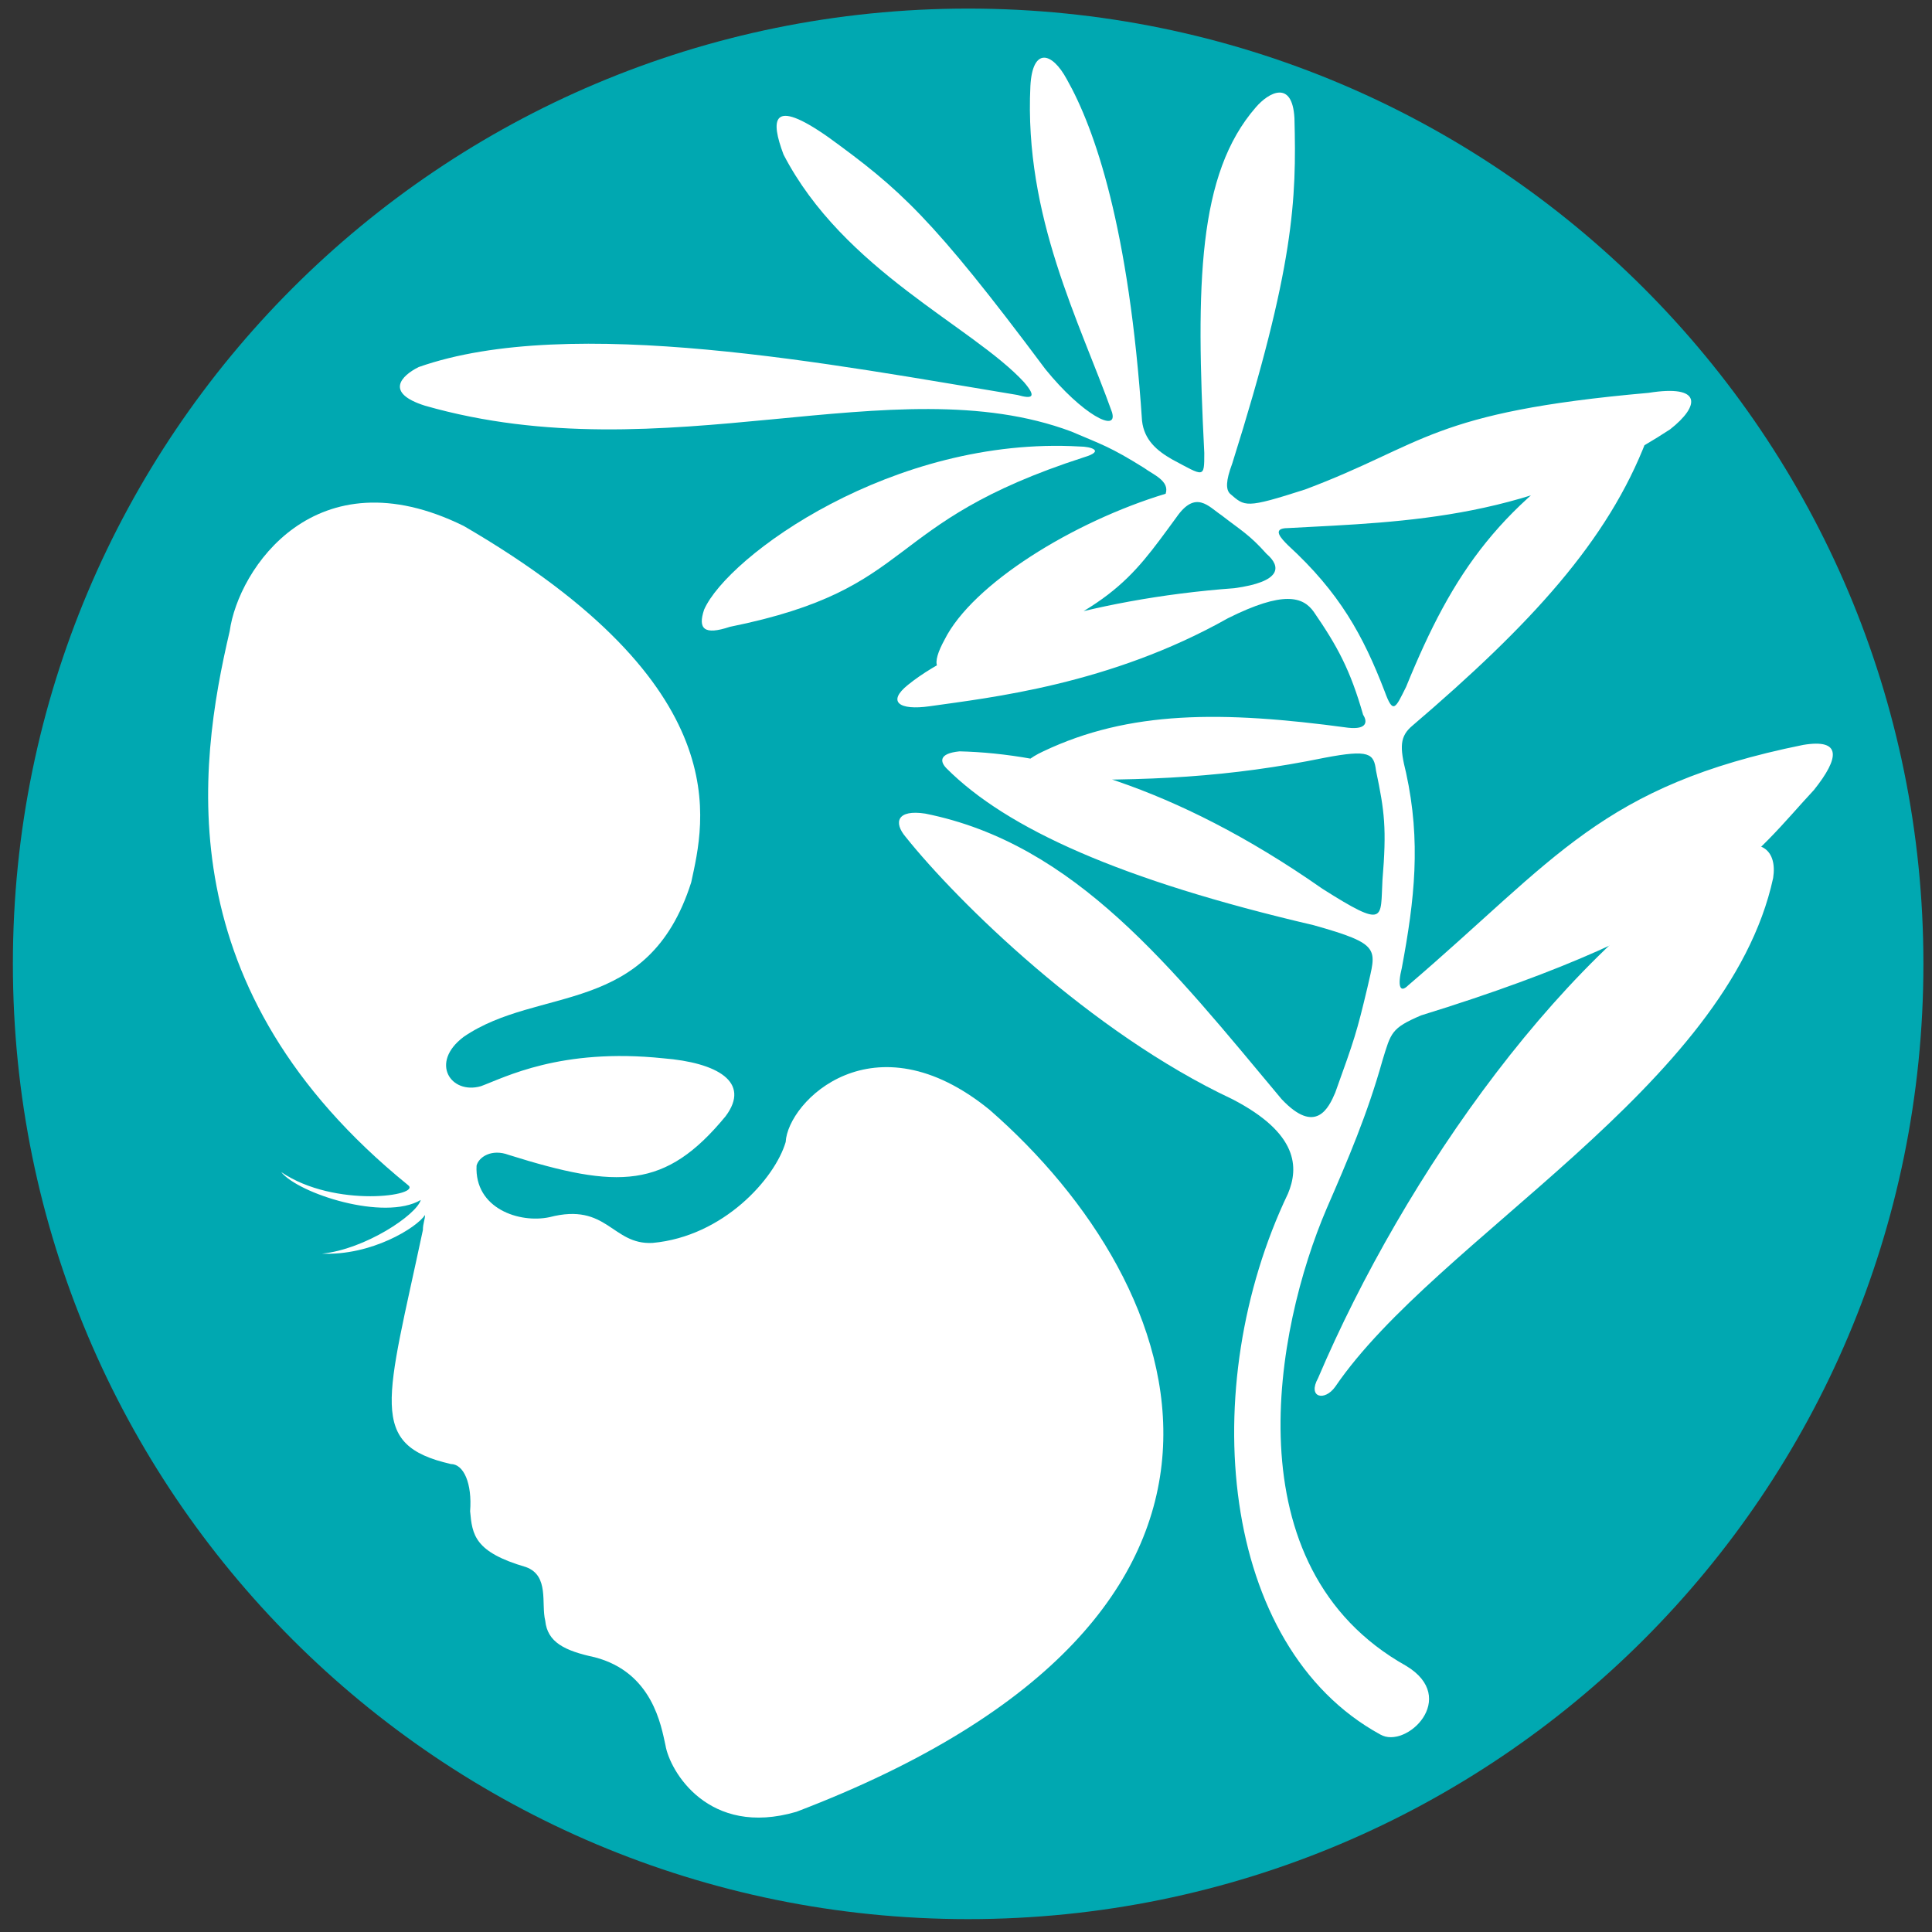
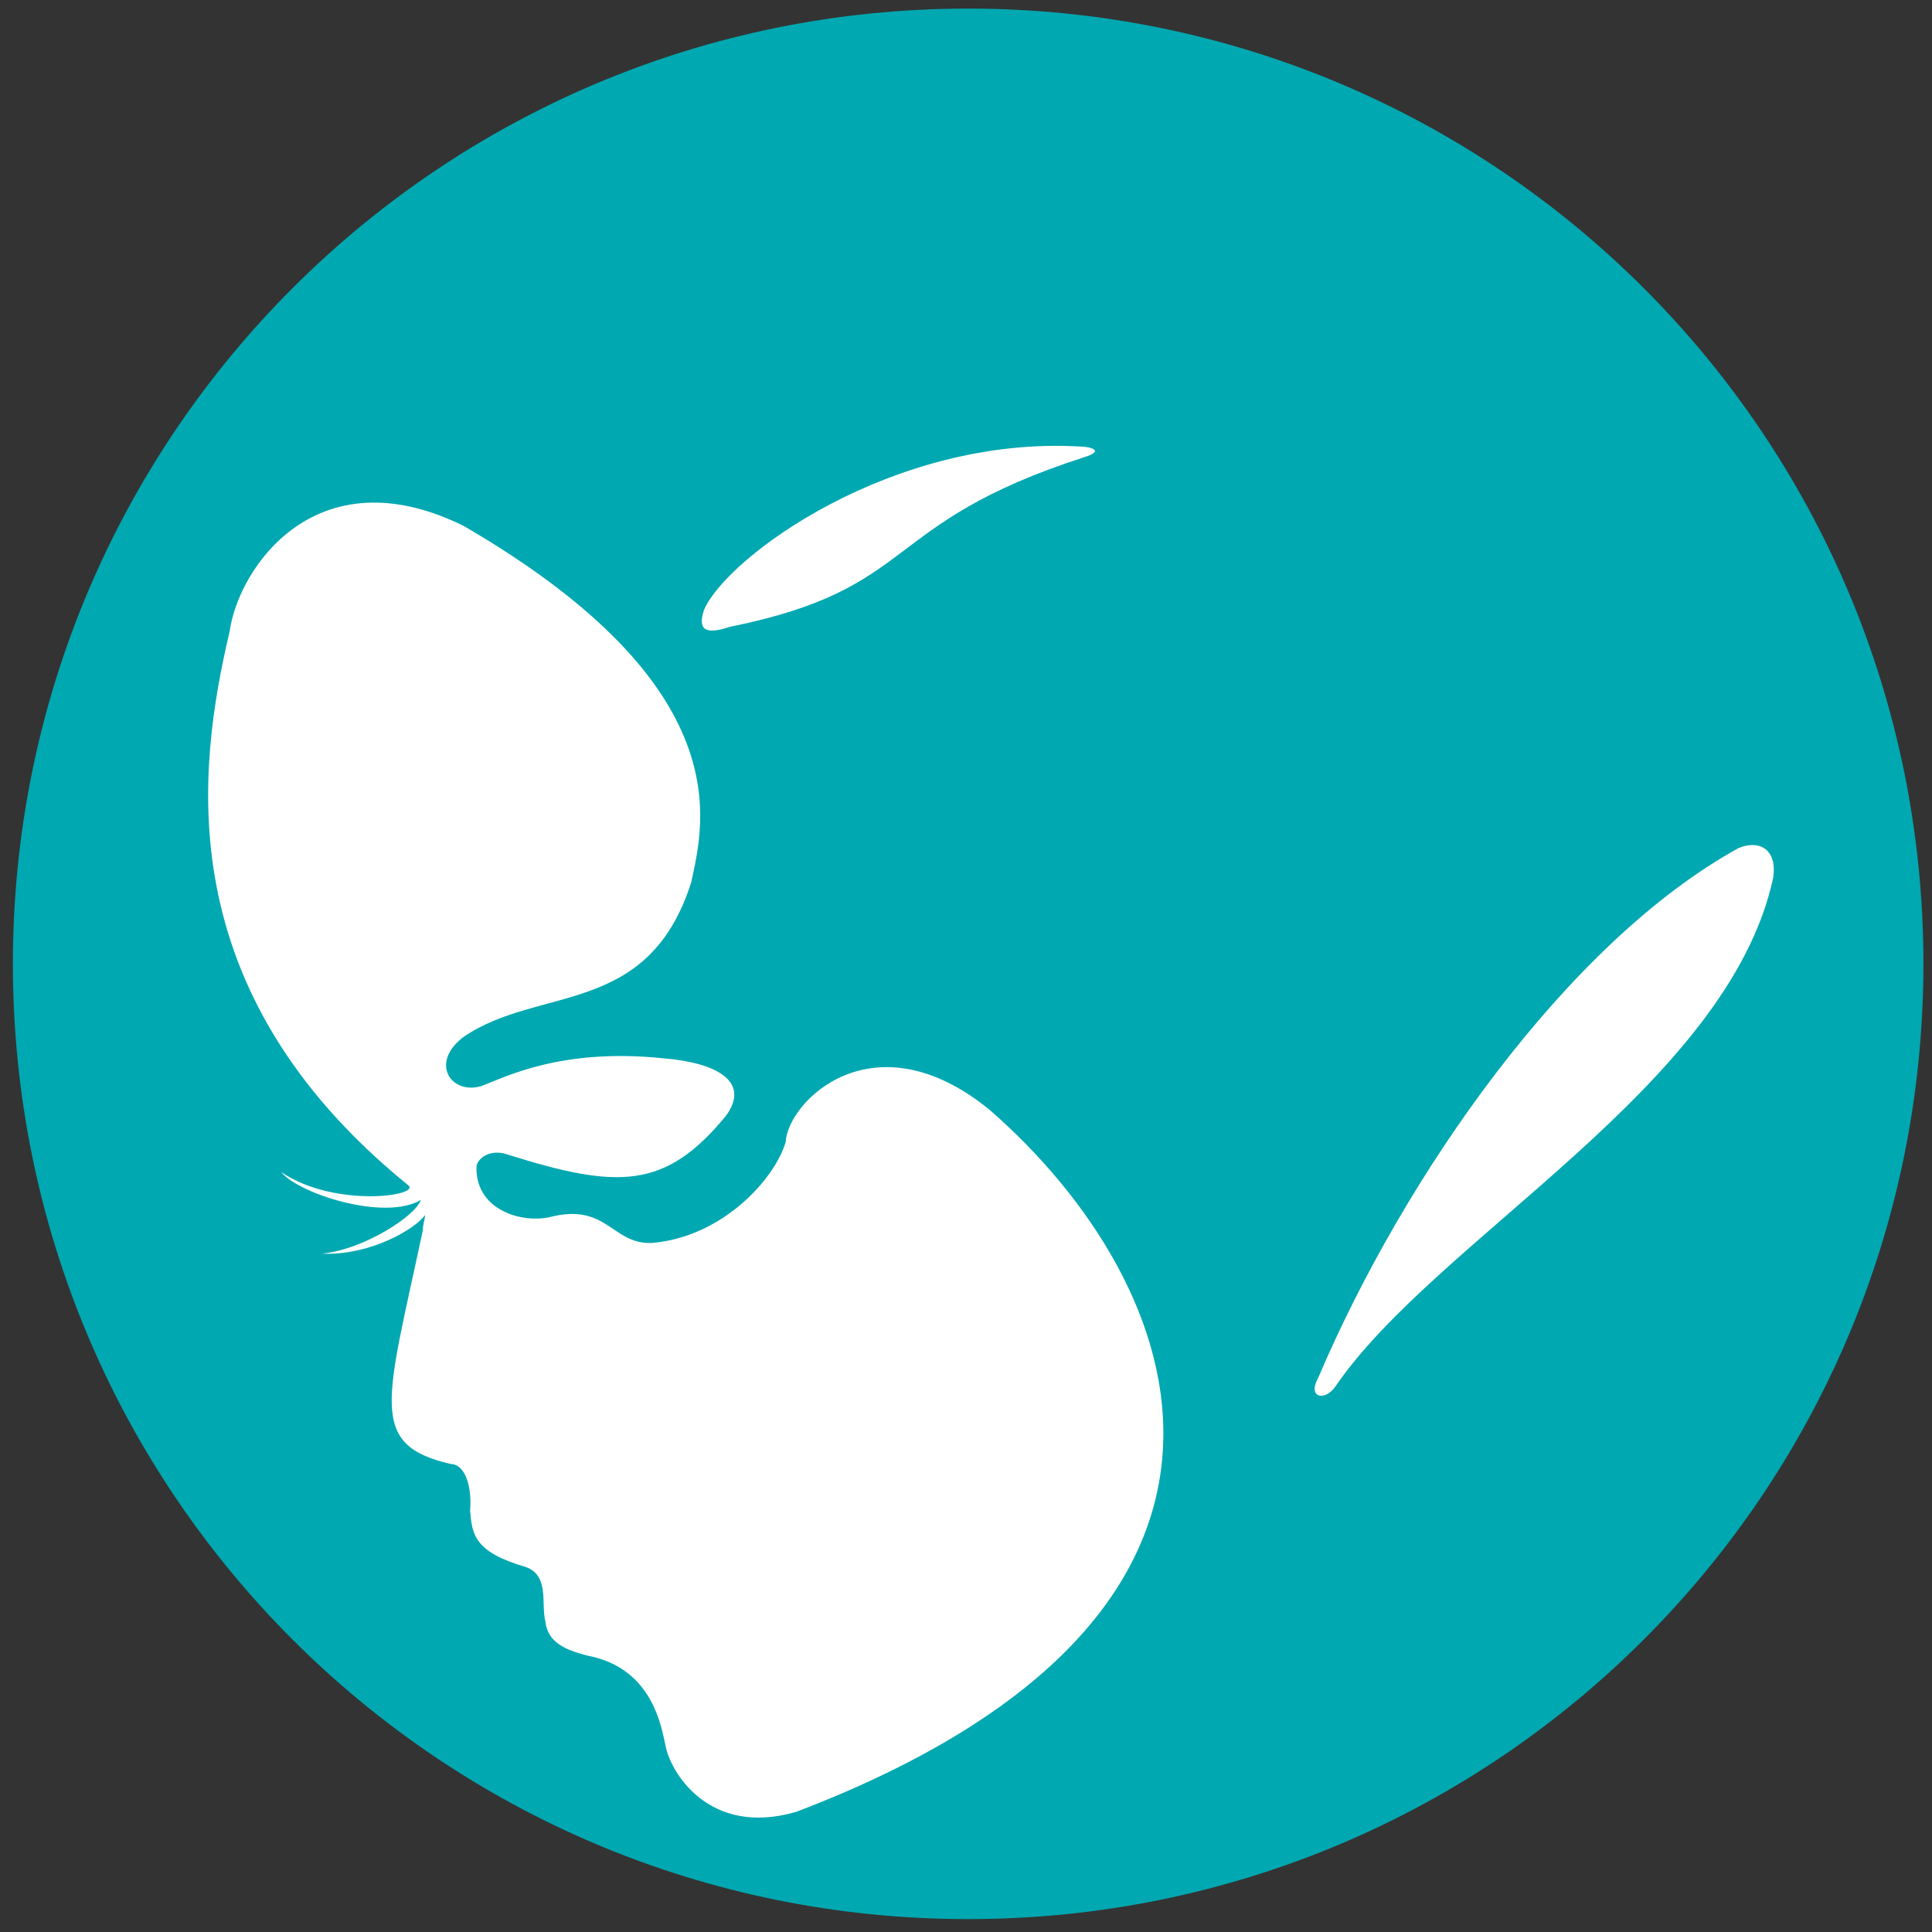
<svg xmlns="http://www.w3.org/2000/svg" version="1.1" id="圖層_1" x="0px" y="0px" viewBox="0 0 90 90" style="enable-background:new 0 0 90 90;" xml:space="preserve">
  <rect x="0" y="0" width="90" height="90" fill="#333333" stroke="none" />
  <style type="text/css">
	.st0{fill:#00A8B1;}
	.st1{fill:#FFFFFF;}
</style>
  <path id="bg" class="st0" d="M89.6,44.9c0,24.6-19.9,44.5-44.5,44.5c-24.6,0-44.5-19.9-44.5-44.5c0-24.6,19.9-44.5,44.5-44.5  C69.7,0.4,89.6,20.3,89.6,44.9z" />
  <path id="fc" class="st1" d="M46.1,51.7c9.4,8.2,15.1,23.5-9,32.7c-4.1,1.2-5.9-1.9-6.1-3.1c-0.2-0.9-0.6-3.4-3.3-4.1  c-1.4-0.3-2.2-0.7-2.3-1.7c-0.2-0.8,0.2-2.1-0.9-2.5c-2.4-0.7-2.5-1.5-2.6-2.6c0.1-1.3-0.3-2.2-0.9-2.2c-3.9-0.9-3-2.9-1.3-10.9  c0-0.3,0.1-0.5,0.1-0.7c-0.4,0.6-2.5,1.9-4.8,1.8c2-0.2,4.4-1.8,4.6-2.5c-1.7,1-5.7-0.3-6.5-1.3c2.5,1.7,6.6,1.1,5.9,0.6  c-11.2-9.1-9.8-19.4-8.3-25.8c0.4-2.9,4-8.3,10.9-4.9C34.5,32,32.8,38.3,32.2,41.1c-2,6.3-7.1,4.8-10.6,7.2C20,49.5,21,51,22.4,50.6  c1.1-0.4,3.7-1.8,8.5-1.3c2.5,0.2,4.1,1.1,2.9,2.7c-2.8,3.4-5,3.4-10.1,1.8c-0.8-0.3-1.4,0.1-1.5,0.5c-0.1,2,2,2.7,3.4,2.4  c2.7-0.7,2.9,1.3,4.8,1.2c3.3-0.3,5.7-3,6.2-4.7C36.7,51.3,40.7,47.3,46.1,51.7z" />
  <g id="yi">
-     <path class="st1" d="M53.3,21.8c-1.6-1-2-1.1-3.4-1.7c-8.3-3.1-18.9,2-30.1-1.2c-1.9-0.6-1.1-1.4-0.3-1.8   c7.1-2.5,19.4-0.1,27.9,1.3c0.7,0.2,0.9,0.1,0.3-0.6c-2.4-2.6-8.4-5.2-11.2-10.6c-0.6-1.6-0.6-2.7,2.1-0.8   c3.3,2.4,4.8,3.7,10.1,10.8c1.7,2.1,3.4,3,3.1,2c-1.5-4.2-4.1-9.1-3.8-15.2c0.1-1.8,1-1.6,1.7-0.3c1.3,2.3,2.9,6.9,3.5,15.9   c0.1,0.9,0.7,1.4,1.4,1.8c1.5,0.8,1.5,0.9,1.5-0.3c-0.4-7.9-0.3-13,2.4-16.1c0.6-0.7,1.7-1.3,1.8,0.5c0.1,3.8,0,6.9-2.9,16.1   c-0.3,0.8-0.3,1.2-0.1,1.4c0.7,0.6,0.7,0.7,3.5-0.2c5.6-2.1,5.8-3.6,16-4.5c2.5-0.4,2.4,0.6,1,1.7c-6.4,4.2-12.2,4.3-17.8,4.6   c-0.8,0-0.3,0.5,0,0.8c2.4,2.2,3.5,4.2,4.5,6.8c0.4,1.1,0.5,0.8,1-0.2c2.2-5.4,4.4-8.6,10.1-12c0.8-0.6,1.4-0.3,1.1,0.5   c-1.8,4.7-5.4,8.6-10.9,13.3c-0.6,0.5-0.6,1-0.3,2.2c0.7,3.2,0.4,5.9-0.2,9.1c-0.2,0.8-0.1,1.2,0.3,0.8c6.9-5.9,9-9.3,18.4-11.2   c1.8-0.3,1.7,0.6,0.5,2.1c-2.8,3-4.7,6.3-18.3,10.5c-1.4,0.6-1.4,0.8-1.8,2.1c-0.7,2.5-1.6,4.6-2.6,6.9c-2.4,5.6-4.5,16.7,3.7,21.3   c2.5,1.5,0,3.9-1.2,3.2c-7.5-4.1-8.6-16.2-4.3-25.2c0.5-1.2,0.5-2.8-2.6-4.4c-6.6-3.1-12.8-9.2-15.2-12.2c-0.6-0.7-0.4-1.3,0.9-1.1   c7,1.4,11.5,7.2,16.6,13.3c1.6,1.7,2.2,0.4,2.5-0.3c0.9-2.5,1-2.8,1.5-4.9c0.4-1.8,0.7-2-2.5-2.9c-9-2.1-14.3-4.5-17.1-7.3   c-0.3-0.3-0.4-0.7,0.6-0.8c4.1,0.1,9.9,1.5,16.9,6.4c3,1.9,2.7,1.4,2.8-0.4c0.2-2.4,0.1-3.2-0.3-5.1c-0.1-0.8-0.3-1-2.4-0.6   c-4.4,0.9-8.2,1.1-13.3,1c-1.2,0-1.1-0.7,0.2-1.3c4-1.9,8.3-1.9,14.2-1.1c0.9,0.1,0.9-0.3,0.7-0.6c-0.6-2.1-1.2-3.2-2.3-4.8   c-0.5-0.7-1.4-1-4,0.3c-5.5,3.1-11.1,3.7-13.9,4.1c-1.4,0.2-2-0.2-1-1c2.6-2.1,8.4-4,15.2-4.5c2.2-0.3,2.2-1,1.5-1.6   c-0.8-0.9-1.2-1.1-2.1-1.8c-0.6-0.4-1.2-1.2-2.1,0.1c-2.2,3-3,4.3-9.9,6.9c-1.5,0.6-1.5-0.1-0.9-1.2c1.3-2.6,6-5.5,10.3-6.8   C54.5,22.4,53.7,22.1,53.3,21.8z" />
    <path class="st1" d="M61.4,64.2c4-9.4,11.6-20.3,19.6-24.7c1-0.4,1.8,0.1,1.6,1.4c-2.1,9.7-15.7,16.8-20.4,23.7   C61.7,65.3,60.9,65.1,61.4,64.2z" />
    <path class="st1" d="M32.8,28.4c1.1-2.5,8.8-8.1,17.5-7.6c0.5,0,1.2,0.2,0.2,0.5c-9.6,3.1-7.6,6.1-16.5,7.9   C32.8,29.6,32.5,29.3,32.8,28.4z" />
  </g>
</svg>